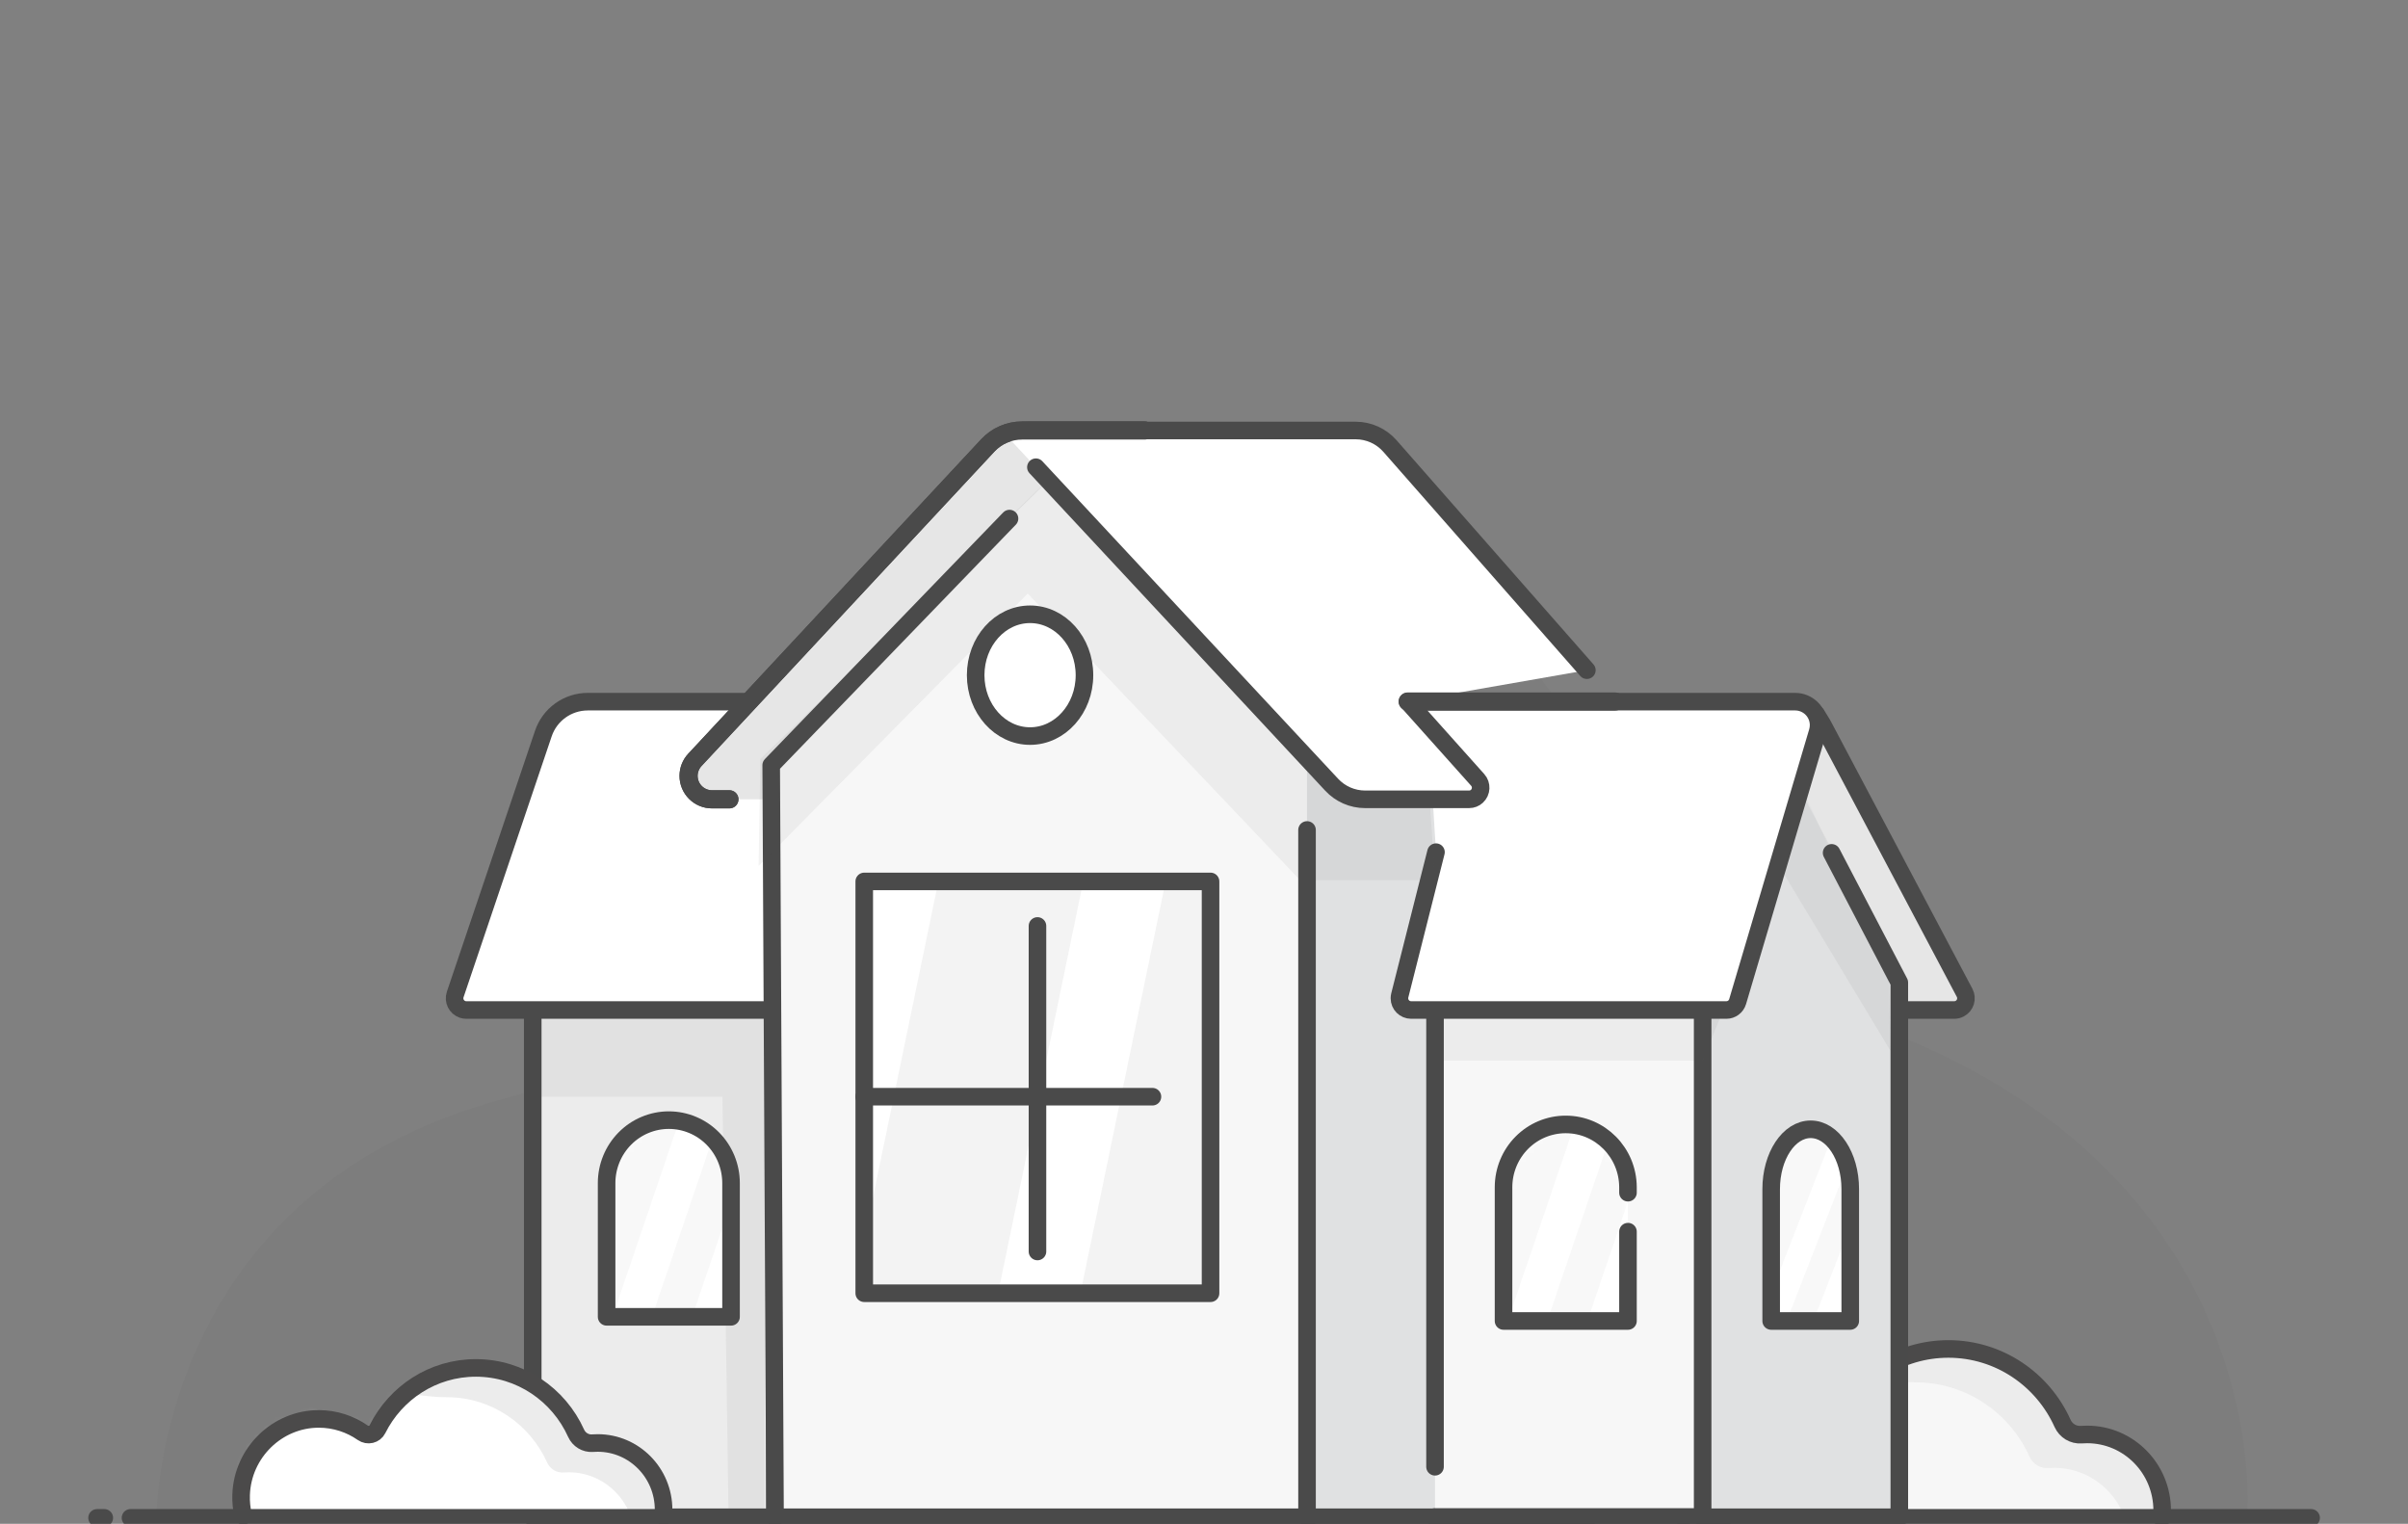
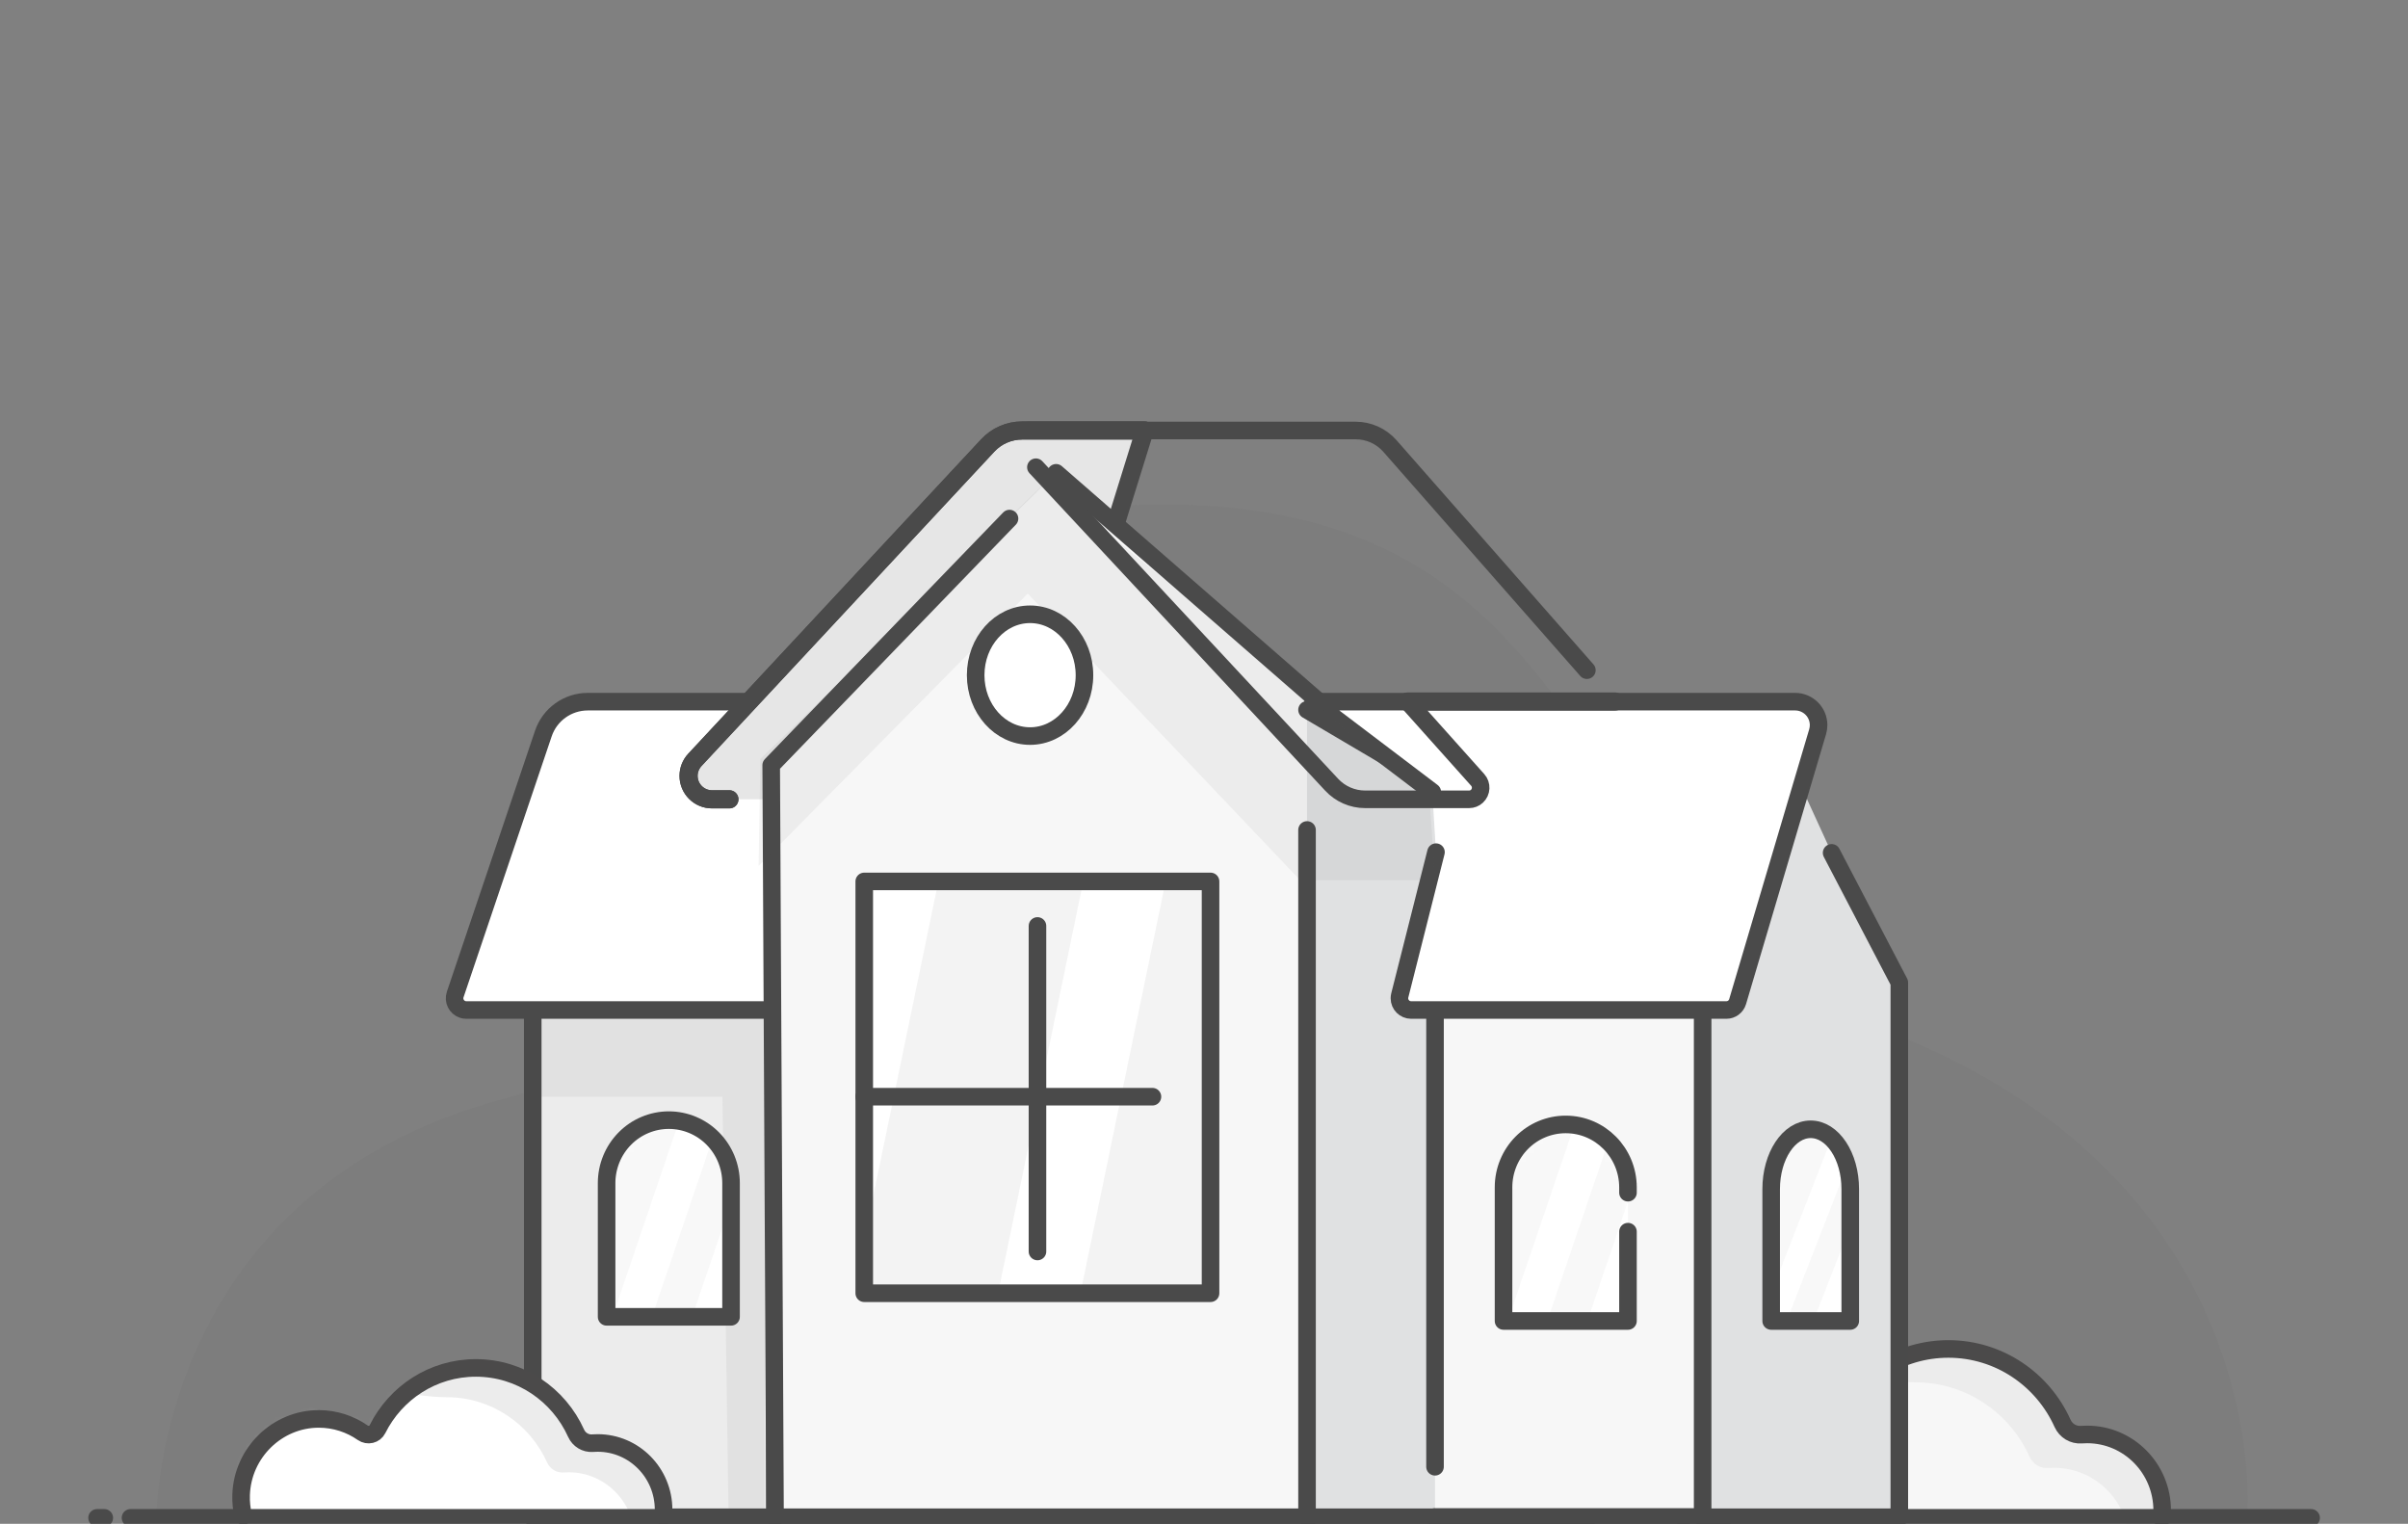
<svg xmlns="http://www.w3.org/2000/svg" xmlns:xlink="http://www.w3.org/1999/xlink" width="275px" height="174px" viewBox="0 0 275 174" version="1.1">
  <rect x="0" y="0" width="275" height="174" fill="#808080" stroke="none" />
  <title>Our Products/Web/HO</title>
  <defs>
    <path d="M54.952,18.444 C54.952,18.725 54.937,19.003 54.912,19.276 L0.272,19.219 C0.067,18.348 -0.026,17.435 0.006,16.495 C0.189,11.027 4.704,6.628 10.109,6.633 C12.23,6.634 14.197,7.298 15.821,8.429 C16.474,8.885 17.384,8.679 17.741,7.962 C20.106,3.233 24.955,-0.007 30.548,-1.69268138e-15 C36.338,0.005 41.324,3.489 43.576,8.497 C43.953,9.336 44.81,9.856 45.719,9.785 C45.941,9.768 46.163,9.76 46.39,9.761 C51.124,9.765 54.957,13.653 54.952,18.444 Z" id="path-1" />
    <rect id="path-3" x="0.078" y="0.491" width="39.548" height="47.023" />
    <path d="M14.209,12.447 L14.209,22.647 L-0.001,22.647 L-0.001,7.379 C-0.001,5.474 0.748,3.646 2.081,2.3 C3.414,0.954 5.221,0.2 7.104,0.205 L7.104,0.205 C11.022,0.205 14.201,3.414 14.209,7.379 L14.209,7.997" id="path-5" />
    <path d="M9.39,7.682 L9.39,22.173 L0.36,22.173 L0.36,7.111 C0.36,3.342 2.379,0.285 4.867,0.285 L4.867,0.285 C7.371,0.285 9.39,3.342 9.39,7.111 L9.39,7.697" id="path-7" />
    <path d="M7.497,0.824 L7.497,0.824 C9.381,0.824 11.188,1.581 12.521,2.93 C13.853,4.278 14.602,6.107 14.602,8.014 L14.602,23.282 L0.391,23.282 L0.391,8.014 C0.391,6.107 1.14,4.278 2.472,2.93 C3.805,1.581 5.612,0.824 7.497,0.824 L7.497,0.824 Z" id="path-9" />
    <path d="M48.251,16.194 C48.251,16.441 48.237,16.685 48.215,16.925 L0.239,16.875 C0.059,16.11 -0.023,15.309 0.005,14.484 C0.166,9.682 4.131,5.819 8.877,5.824 C10.738,5.825 12.466,6.408 13.892,7.401 C14.465,7.801 15.264,7.621 15.578,6.991 C17.654,2.839 21.911,-0.006 26.822,-1.48625683e-15 C31.906,0.005 36.284,3.063 38.262,7.461 C38.593,8.197 39.346,8.654 40.143,8.592 C40.338,8.577 40.533,8.569 40.733,8.571 C44.889,8.574 48.255,11.988 48.251,16.194 Z" id="path-11" />
  </defs>
  <g id="Our-Products/Web/HO" stroke="none" stroke-width="1" fill="none" fill-rule="evenodd">
    <g id="Group-13" transform="translate(11, 49)">
      <path d="M6.909,124.005 C6.909,124.005 3.637,85.937 48.036,68.756 C85.643,54.191 78.79,8.997 130.251,8.604 C181.712,8.212 165.53,65.716 205.901,76.446 C246.273,87.176 245.686,124.921 245.686,124.921 L6.909,124.005 Z" id="Path" fill="#4A4A4A" fill-rule="nonzero" opacity="0.04" transform="translate(126.271, 66.762) scale(-1, 1) translate(-126.271, -66.762) " />
      <g id="Group-9" transform="translate(180.975, 105.032)">
        <g id="Stroke-203">
          <mask id="mask-2" fill="white">
            <use xlink:href="#path-1" />
          </mask>
          <use id="Mask" fill="#ECECEC" xlink:href="#path-1" />
          <path d="M51.186,22.255 C51.186,22.537 51.171,22.814 51.145,23.087 L-3.494,23.031 C-3.699,22.159 -3.792,21.247 -3.76,20.307 C-3.577,14.839 0.938,4.722 6.343,4.727 C8.463,4.729 10.431,5.392 12.055,6.523 C12.707,6.979 13.617,6.773 13.975,6.056 C16.339,1.327 21.188,3.805 26.781,3.812 C32.571,3.817 37.557,7.3 39.81,12.309 C40.186,13.147 41.044,13.667 41.952,13.597 C42.174,13.58 42.396,13.571 42.623,13.573 C47.357,13.576 51.191,17.465 51.186,22.255 Z" fill="#F7F7F7" mask="url(#mask-2)" />
        </g>
        <path d="M0.272,19.219 C0.067,18.348 -0.026,17.435 0.006,16.495 C0.189,11.027 4.704,6.628 10.109,6.633 C12.23,6.634 14.197,7.298 15.821,8.429 C16.474,8.885 17.384,8.679 17.741,7.962 C20.106,3.233 24.955,-0.007 30.548,-1.08406274e-05 C36.338,0.005 41.324,3.489 43.576,8.497 C43.953,9.336 44.81,9.856 45.719,9.785 C45.941,9.768 46.163,9.76 46.39,9.761 C51.124,9.765 54.957,13.653 54.952,18.444 C54.952,18.725 54.937,19.003 54.912,19.276" id="Path" stroke="#4B4A4A" stroke-width="2.007" stroke-linecap="round" stroke-linejoin="round" />
      </g>
      <g id="House-19" transform="translate(39.76, 0)">
        <polygon id="Path" stroke="#4A4A4A" stroke-width="2.007" fill="#ECECEC" fill-rule="nonzero" stroke-linecap="round" stroke-linejoin="round" points="37.751 124.249 10.081 124.249 10.081 57.317 37.751 44.551" />
        <polygon id="Path" fill="#4A4A4A" fill-rule="nonzero" opacity="0.07" points="36.562 124.249 32.446 124.249 31.741 76.228 10.081 76.228 10.081 60.485 30.333 60.485 33.682 41.431 36.562 41.431" />
        <line x1="50.459" y1="66.329" x2="50.647" y2="42.223" id="Path" stroke="#4A4A4A" stroke-width="2.07" fill="#FFFFFF" fill-rule="nonzero" stroke-linecap="round" stroke-linejoin="round" />
        <path d="M71.055,66.329 L37.955,31.121 L16.364,31.121 C14.068,31.121 12.028,32.585 11.293,34.76 L1.225,64.562 C0.989,65.263 1.365,66.022 2.065,66.258 C2.203,66.305 2.347,66.329 2.493,66.329 L36.577,66.329 L36.577,66.329" id="Path" stroke="#4A4A4A" stroke-width="2.007" fill="#FFFFFF" fill-rule="nonzero" stroke-linecap="round" stroke-linejoin="round" />
        <path d="M32.54,42.271 L30.552,42.271 C29.074,42.271 27.876,41.073 27.876,39.594 C27.876,38.917 28.133,38.266 28.594,37.77 L62.049,1.861 C63.062,0.774 64.48,0.157 65.966,0.157 L79.966,0.157 L79.966,0.157 L66.876,42.271" id="Path" stroke="#4A4A4A" stroke-width="2.07" fill="#E6E6E6" fill-rule="nonzero" stroke-linecap="round" stroke-linejoin="round" />
        <polyline id="Path" stroke="#4A4A4A" stroke-width="2.007" fill="#F7F7F7" fill-rule="nonzero" stroke-linecap="round" stroke-linejoin="round" points="69.85 4.988 104.14 34.858 98.694 124.249 37.751 124.249 37.313 38.375 64.529 10.214" />
        <polyline id="Path" stroke="#4A4A4A" stroke-width="2.007" fill="#E0E1E2" fill-rule="nonzero" stroke-linecap="round" stroke-linejoin="round" points="98.506 45.771 98.506 124.249 130.636 124.249 130.636 50.998 98.506 32.055" />
-         <path d="M156.674,32.573 L157.323,33.623 L157.568,34.077 L159.148,37.062 L173.602,64.365 C173.948,65.018 173.699,65.828 173.046,66.173 C172.853,66.275 172.638,66.329 172.42,66.329 L126.191,66.329 L126.191,66.329" id="Path" stroke="#4A4A4A" stroke-width="2.007" fill="#E6E6E6" fill-rule="nonzero" stroke-linecap="round" stroke-linejoin="round" />
        <polyline id="Path" stroke="#4A4A4A" stroke-width="2.07" fill="#F7F7F7" fill-rule="nonzero" stroke-linecap="round" stroke-linejoin="round" points="113.123 124.249 146.161 124.249 146.161 57.317 113.123 57.317" />
        <line x1="113.123" y1="66.614" x2="113.123" y2="118.484" id="Path" stroke="#4A4A4A" stroke-width="2.007" fill="#F7F7F7" fill-rule="nonzero" stroke-linecap="round" stroke-linejoin="round" />
        <polyline id="Path" stroke="#4A4A4A" stroke-width="2.007" fill="#E0E1E2" fill-rule="nonzero" stroke-linecap="round" stroke-linejoin="round" points="151.654 33.623 143.86 57.412 143.688 57.317 143.688 124.249 166.147 124.249 166.147 63.193 158.415 48.384" />
-         <polyline id="Path" fill="#4A4A4A" fill-rule="nonzero" opacity="0.07" points="154.158 39.911 113.123 46.674 113.937 72.11 143.688 72.11 152.609 50.19 165.145 71.001 164.926 60.263 154.158 39.911" />
        <path d="M112.81,41.431 L99.21,31.121 L154.251,31.121 C155.729,31.121 156.928,32.319 156.928,33.797 C156.928,34.054 156.89,34.311 156.817,34.558 L147.681,65.371 C147.513,65.939 146.991,66.329 146.398,66.329 L110.397,66.329 C109.658,66.329 109.059,65.73 109.059,64.991 C109.059,64.88 109.072,64.77 109.099,64.663 L113.233,48.305 L113.233,48.305" id="Path" stroke="#4A4A4A" stroke-width="2.007" fill="#FFFFFF" fill-rule="nonzero" stroke-linecap="round" stroke-linejoin="round" />
        <ellipse id="Oval" fill="#FFFFFF" fill-rule="nonzero" cx="66.876" cy="28.096" rx="6.213" ry="6.953" />
        <ellipse id="Oval" stroke="#4A4A4A" stroke-width="2.007" stroke-linecap="round" stroke-linejoin="round" cx="66.876" cy="28.096" rx="6.213" ry="6.953" />
        <polygon id="Path" fill="#4A4A4A" fill-rule="nonzero" opacity="0.07" points="66.61 18.767 97.723 51.504 113.123 51.504 112.528 42.518 96.706 28.998 68.657 6.062 36.077 37.662 35.873 49.889" />
        <rect id="Rectangle" fill="#FFFFFF" fill-rule="nonzero" x="47.939" y="51.647" width="39.548" height="47.023" />
        <g id="Clipped" transform="translate(47.861, 51.156)">
          <mask id="mask-4" fill="white">
            <use xlink:href="#path-3" />
          </mask>
          <g id="Rectangle" />
          <g id="Group" mask="url(#mask-4)" fill="#4A4A4A" fill-rule="nonzero" opacity="0.07">
            <g transform="translate(-6.26, -9.503)" id="Path">
              <polygon points="17.278 78.003 0.72 78.003 16.793 0.396 33.335 0.396" />
              <polygon points="43.242 78.003 26.684 78.003 42.741 0.396 59.299 0.396" />
            </g>
          </g>
        </g>
        <rect id="Rectangle" stroke="#4A4A4A" stroke-width="2.007" stroke-linecap="round" stroke-linejoin="round" x="47.939" y="51.647" width="39.548" height="47.023" />
        <line x1="67.722" y1="56.731" x2="67.722" y2="93.903" id="Path" stroke="#4A4A4A" stroke-width="2.007" fill="#EBEBEB" fill-rule="nonzero" stroke-linecap="round" stroke-linejoin="round" />
        <line x1="47.939" y1="76.228" x2="80.852" y2="76.228" id="Path" stroke="#4A4A4A" stroke-width="2.007" fill="#EBEBEB" fill-rule="nonzero" stroke-linecap="round" stroke-linejoin="round" />
        <path d="M135.159,91.638 L135.159,101.838 L120.948,101.838 L120.948,86.57 C120.948,84.664 121.697,82.837 123.03,81.491 C124.363,80.145 126.171,79.391 128.054,79.395 L128.054,79.395 C131.972,79.395 135.15,82.605 135.159,86.57 L135.159,87.188" id="Path" fill="#FFFFFF" fill-rule="nonzero" />
        <g id="Clipped" transform="translate(120.95, 79.191)">
          <mask id="mask-6" fill="white">
            <use xlink:href="#path-5" />
          </mask>
          <g id="Path" />
          <g id="Group" mask="url(#mask-6)" fill="#4A4A4A" fill-rule="nonzero" opacity="0.04">
            <g transform="translate(-16.747, -9.503)" id="Path">
              <polygon points="12.019 47.45 0.861 47.45 16.918 0.252 28.077 0.252" />
              <polygon points="21.112 47.45 16.527 47.45 32.6 0.252 37.17 0.252" />
            </g>
          </g>
        </g>
        <path d="M135.159,91.638 L135.159,101.838 L120.948,101.838 L120.948,86.57 C120.948,84.664 121.697,82.837 123.03,81.491 C124.363,80.145 126.171,79.391 128.054,79.395 L128.054,79.395 C131.972,79.395 135.15,82.605 135.159,86.57 L135.159,87.188" id="Path" stroke="#4A4A4A" stroke-width="2.007" stroke-linecap="round" stroke-linejoin="round" />
        <path d="M160.544,87.346 L160.544,101.838 L151.513,101.838 L151.513,86.776 C151.513,83.006 153.532,79.95 156.021,79.95 L156.021,79.95 C158.525,79.95 160.544,83.006 160.544,86.776 L160.544,87.362" id="Path" fill="#FFFFFF" fill-rule="nonzero" />
        <g id="Clipped" transform="translate(151.153, 79.665)">
          <mask id="mask-8" fill="white">
            <use xlink:href="#path-7" />
          </mask>
          <g id="Path" />
          <g id="Group" mask="url(#mask-8)" fill="#4A4A4A" fill-rule="nonzero" opacity="0.04">
            <g transform="translate(-12.988, -9.503)" id="Path">
              <polygon points="7.026 44.727 0.014 43.65 16.682 0.871 23.693 1.932" />
              <polygon points="12.738 45.598 9.858 45.155 26.542 2.376 29.421 2.803" />
            </g>
          </g>
        </g>
        <path d="M160.544,87.346 L160.544,101.838 L151.513,101.838 L151.513,86.776 C151.513,83.006 153.532,79.95 156.021,79.95 L156.021,79.95 C158.525,79.95 160.544,83.006 160.544,86.776 L160.544,87.362" id="Path" stroke="#4A4A4A" stroke-width="2.007" stroke-linecap="round" stroke-linejoin="round" />
        <line x1="147.789" y1="34.858" x2="139.635" y2="56.699" id="Path" stroke="#FFFFFF" stroke-width="1.035" fill="#FFFFFF" fill-rule="nonzero" />
        <path d="M25.622,78.904 L25.622,78.904 C27.507,78.904 29.314,79.662 30.646,81.01 C31.979,82.359 32.727,84.188 32.727,86.095 L32.727,101.363 L18.517,101.363 L18.517,86.095 C18.517,84.188 19.265,82.359 20.598,81.01 C21.93,79.662 23.738,78.904 25.622,78.904 L25.622,78.904 Z" id="Path" fill="#FFFFFF" fill-rule="nonzero" />
        <g id="Clipped" transform="translate(18.126, 78.081)">
          <mask id="mask-10" fill="white">
            <use xlink:href="#path-9" />
          </mask>
          <g id="Path" />
          <g id="Group" mask="url(#mask-10)" fill="#4A4A4A" fill-rule="nonzero" opacity="0.04">
            <g transform="translate(-15.65, -9.503)" id="Path">
              <polygon points="11.503 48.1 0.329 48.1 16.402 0.903 27.56 0.903" />
              <polygon points="20.596 48.1 16.01 48.1 32.068 0.903 36.653 0.903" />
            </g>
          </g>
        </g>
        <path d="M25.622,78.904 L25.622,78.904 C27.507,78.904 29.314,79.662 30.646,81.01 C31.979,82.359 32.727,84.188 32.727,86.095 L32.727,101.363 L18.517,101.363 L18.517,86.095 C18.517,84.188 19.265,82.359 20.598,81.01 C21.93,79.662 23.738,78.904 25.622,78.904 L25.622,78.904 Z" id="Path" stroke="#4A4A4A" stroke-width="2.007" stroke-linecap="round" stroke-linejoin="round" />
-         <path d="M109.993,31.105 L117.984,40.041 C118.476,40.591 118.429,41.437 117.878,41.93 C117.633,42.149 117.315,42.271 116.986,42.271 L105.201,42.271 C103.716,42.271 102.297,41.654 101.285,40.567 L67.543,4.35 L67.543,4.35 L63.637,0.157 L70.924,0.157 L103.996,0.157 C105.535,0.157 107.001,0.82 108.017,1.977 L130.464,27.525 L130.464,27.525" id="Path" fill="#FFFFFF" fill-rule="nonzero" />
        <path d="M32.54,42.271 L30.552,42.271 C29.074,42.271 27.876,41.073 27.876,39.594 C27.876,38.917 28.133,38.266 28.594,37.77 L62.049,1.861 C63.062,0.774 64.48,0.157 65.966,0.157 L79.966,0.157 L79.966,0.157" id="Path" stroke="#4A4A4A" stroke-width="2.07" stroke-linecap="round" stroke-linejoin="round" fill-rule="nonzero" />
        <path d="M109.993,31.105 L117.998,40.056 C118.483,40.599 118.442,41.437 117.905,41.928 C117.665,42.149 117.351,42.271 117.027,42.271 L105.133,42.271 C103.69,42.271 102.311,41.668 101.321,40.606 L67.543,4.35 M66.671,0.157 L70.924,0.157 L104.066,0.157 C105.562,0.157 106.987,0.804 107.981,1.936 L130.464,27.525" id="Shape" stroke="#4A4A4A" stroke-width="2.007" stroke-linecap="round" stroke-linejoin="round" fill-rule="nonzero" />
        <line x1="133.688" y1="31.105" x2="109.993" y2="31.105" id="Path" stroke="#4A4A4A" stroke-width="2.07" fill="#FFFFFF" fill-rule="nonzero" stroke-linecap="round" stroke-linejoin="round" />
      </g>
      <g id="Group-9" transform="translate(16.532, 107.197)">
        <g id="Stroke-203">
          <mask id="mask-12" fill="white">
            <use xlink:href="#path-11" />
          </mask>
          <use id="Mask" fill="#ECECEC" xlink:href="#path-11" />
          <path d="M44.944,19.541 C44.944,19.788 44.93,20.032 44.908,20.272 L-3.068,20.222 C-3.248,19.457 -3.33,18.656 -3.302,17.83 C-3.141,13.029 0.824,4.146 5.569,4.15 C7.431,4.152 9.159,4.735 10.585,5.727 C11.158,6.128 11.957,5.947 12.271,5.318 C14.347,1.166 18.604,3.341 23.515,3.347 C28.599,3.351 32.977,6.41 34.955,10.808 C35.285,11.544 36.038,12 36.836,11.939 C37.031,11.924 37.226,11.916 37.425,11.918 C41.582,11.921 44.948,15.335 44.944,19.541 Z" fill="#FFFFFF" mask="url(#mask-12)" />
        </g>
        <path d="M0.239,16.875 C0.059,16.11 -0.023,15.309 0.005,14.484 C0.166,9.682 4.131,5.819 8.877,5.824 C10.738,5.825 12.466,6.408 13.892,7.401 C14.465,7.801 15.264,7.621 15.578,6.991 C17.654,2.839 21.911,-0.006 26.822,-9.51859963e-06 C31.906,0.005 36.284,3.063 38.262,7.461 C38.593,8.197 39.346,8.654 40.143,8.592 C40.338,8.577 40.533,8.569 40.733,8.571 C44.889,8.574 48.255,11.988 48.251,16.194 C48.251,16.441 48.237,16.685 48.215,16.925" id="Path" stroke="#4B4A4A" stroke-width="2.007" stroke-linecap="round" stroke-linejoin="round" />
      </g>
      <g id="floor" transform="translate(0, 123.624)" stroke="#4A4A4A" stroke-linecap="round" stroke-linejoin="round" stroke-width="2.007">
        <path d="M220.508,0.694 L252.935,0.694 M3.904,0.694 L224.25,0.694 M0.085,0.694 L0.91,0.694" id="Shape" />
      </g>
    </g>
  </g>
</svg>